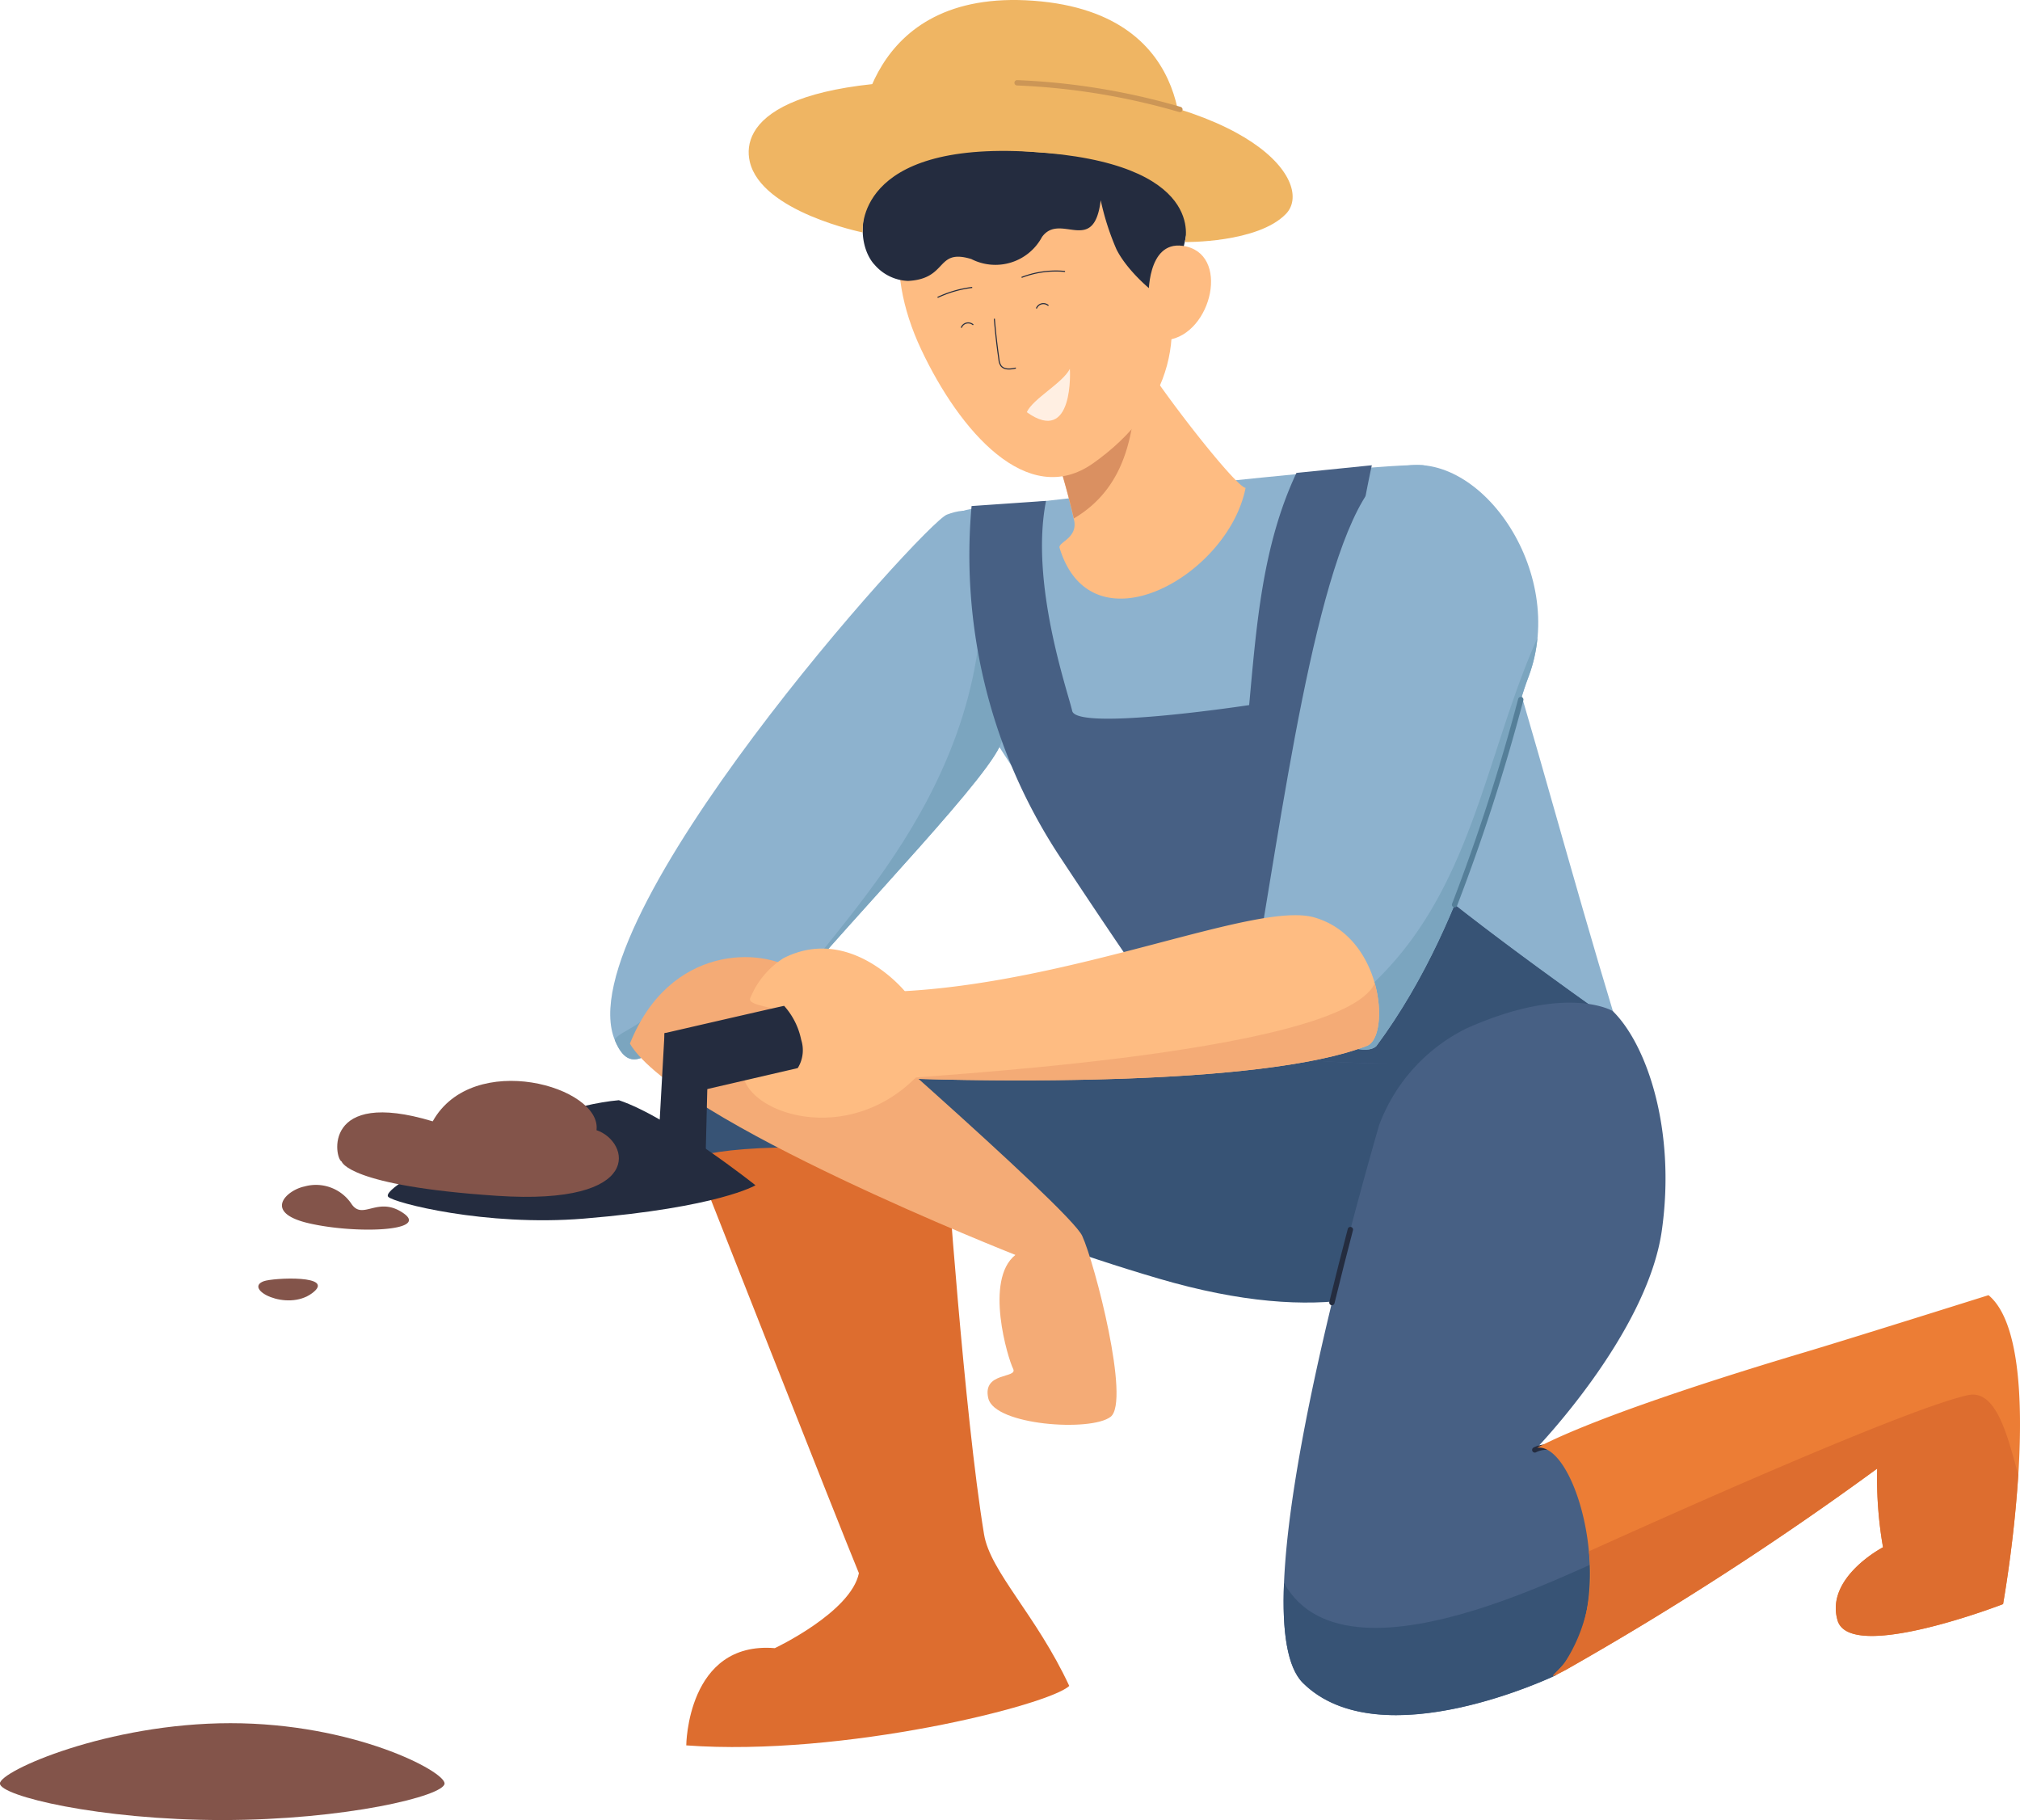
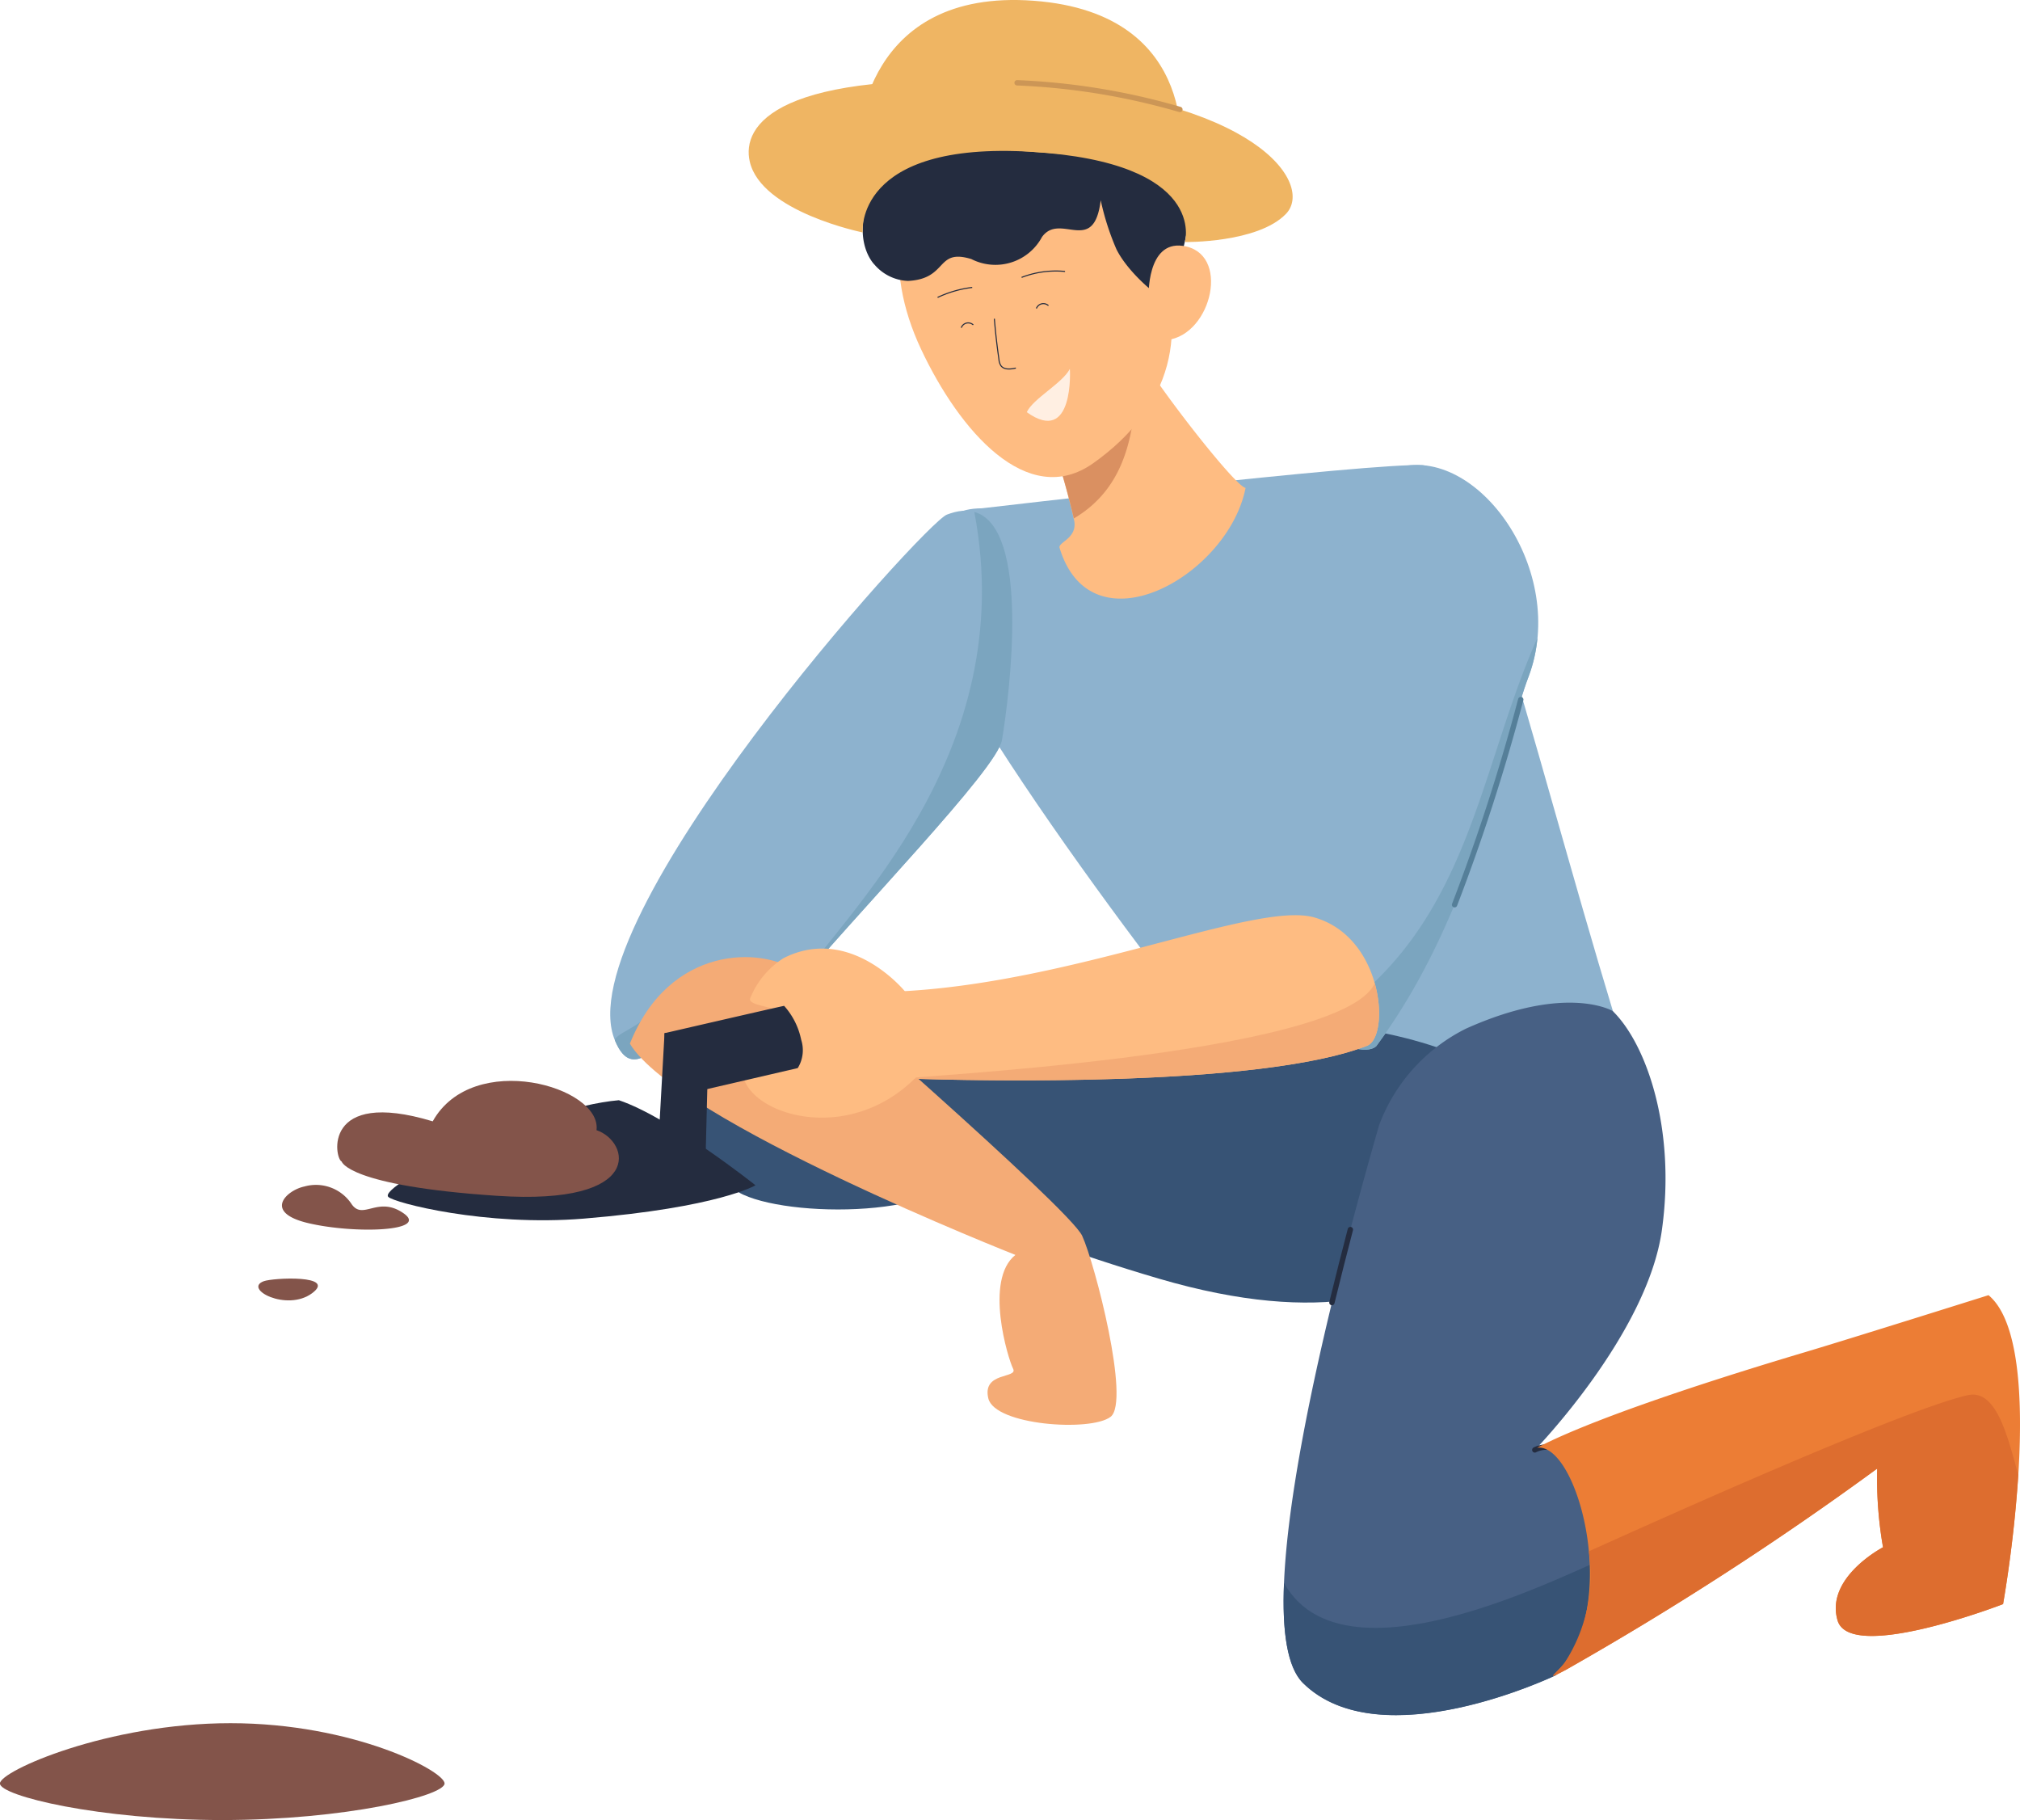
<svg xmlns="http://www.w3.org/2000/svg" width="98.507" height="88.737" viewBox="0 0 98.507 88.737">
  <g id="newstopic-ico01" transform="translate(-134.92 -3886.698)">
    <path id="パス_25884" data-name="パス 25884" d="M156.6,3973.652c0,.606-4.854,1.783-10.842,1.783s-10.842-1.177-10.842-1.783,5.254-2.939,11.242-2.939S156.6,3973.046,156.6,3973.652Z" fill="#83544a" />
    <g id="グループ_1595" data-name="グループ 1595">
      <path id="パス_25885" data-name="パス 25885" d="M182.8,3911.48s19.132-2.243,21.506-2.1,5.77,15.586,10.166,29.524c0,0-17.339,1.214-18.429.726s-16.148-20.292-15.776-23.371S180.445,3911.5,182.8,3911.48Z" fill="#8db2ce" />
      <path id="パス_25886" data-name="パス 25886" d="M190.2,3903.539c1.241,2.141,5.024,6.943,5.462,6.943-.841,4.3-7.519,8.049-9.071,2.926-.083-.275.856-.452.718-1.3a37.919,37.919,0,0,0-2-6.266Z" fill="#febc82" />
      <path id="パス_25887" data-name="パス 25887" d="M190.365,3903.807c-.056-.091-.114-.185-.163-.268l-4.891,2.3a38.9,38.9,0,0,1,1.976,6.137C190.16,3910.278,190.352,3907.093,190.365,3903.807Z" fill="#da9061" />
      <g id="グループ_1594" data-name="グループ 1594">
        <path id="パス_25888" data-name="パス 25888" d="M179.835,3903.721c1.866,3.97,5.187,7.835,8.4,5.56,3.834-2.718,4.773-6.485,2.907-10.455s-5.565-6.489-9.143-4.808S177.969,3899.75,179.835,3903.721Z" fill="#febc82" />
        <path id="パス_25889" data-name="パス 25889" d="M177.565,3899.6a2.27,2.27,0,0,0,1.635.795c1.973-.1,1.334-1.6,3.09-1.066a2.578,2.578,0,0,0,3.444-1.077c.89-1.23,2.531.94,2.863-1.794a12.635,12.635,0,0,0,.766,2.391c.644,1.3,2.491,2.733,2.527,2.43s2.912-7.2-.554-10c-3.02-2.444-8.617-2.16-12.281,2.208C175.552,3897.664,177.565,3899.6,177.565,3899.6Z" fill="#242c3f" />
        <path id="パス_25890" data-name="パス 25890" d="M176.793,3893.489s.206-7.375,8.537-6.754,7.133,7.89,7.133,7.89Z" fill="#efb563" />
        <path id="パス_25891" data-name="パス 25891" d="M190.932,3901.175s-.1-2.722,1.652-2.492c2.369.311,1.446,4.318-.731,4.59C191.233,3902.993,190.932,3901.175,190.932,3901.175Z" fill="#febc82" />
        <path id="パス_25892" data-name="パス 25892" d="M176.989,3898.03s-.429-4.457,8.223-3.931,7.489,4.4,7.489,4.4,3.559.053,4.932-1.375-1.368-5.718-13.113-6.394-13.445,2.082-13.037,3.848C172.048,3897.033,176.989,3898.03,176.989,3898.03Z" fill="#efb563" />
        <path id="パス_25893" data-name="パス 25893" d="M192.458,3892.035a33.059,33.059,0,0,0-7.938-1.3" fill="none" stroke="#cc9656" stroke-linecap="round" stroke-miterlimit="10" stroke-width="0.261" />
        <g id="グループ_1593" data-name="グループ 1593">
          <path id="パス_25894" data-name="パス 25894" d="M180.642,3901.2a5.523,5.523,0,0,1,1.688-.488" fill="none" stroke="#242c3f" stroke-miterlimit="10" stroke-width="0.052" />
          <path id="パス_25895" data-name="パス 25895" d="M184.739,3900.223a4.635,4.635,0,0,1,2.118-.29" fill="none" stroke="#242c3f" stroke-miterlimit="10" stroke-width="0.052" />
          <path id="パス_25896" data-name="パス 25896" d="M182.381,3902.539a.359.359,0,0,0-.584.139" fill="none" stroke="#242c3f" stroke-miterlimit="10" stroke-width="0.052" />
          <path id="パス_25897" data-name="パス 25897" d="M183.411,3902.238q.08.994.224,1.984a.669.669,0,0,0,.092.3c.152.215.476.18.733.121" fill="none" stroke="#242c3f" stroke-miterlimit="10" stroke-width="0.052" />
          <path id="パス_25898" data-name="パス 25898" d="M184.992,3906.794c.3-.659,1.743-1.413,2.1-2.111C187.1,3904.683,187.311,3908.451,184.992,3906.794Z" fill="#ffefe2" />
          <path id="パス_25899" data-name="パス 25899" d="M186.047,3901.6a.36.36,0,0,0-.585.138" fill="none" stroke="#242c3f" stroke-miterlimit="10" stroke-width="0.052" />
        </g>
      </g>
      <path id="パス_25900" data-name="パス 25900" d="M209.207,3942.663s-1.7,11.094-17.784,6.373-27.86-12.935-22.728-13.9,30.713,1.49,32.214,1.683C204.281,3937.251,210.808,3939.1,209.207,3942.663Z" fill="#375375" />
      <path id="パス_25901" data-name="パス 25901" d="M179.906,3936.817s2.6,3.242,2.377,6.238-8.491,3.095-11.118,1.89-6.1-9.2-2.971-9.926S177.239,3934.485,179.906,3936.817Z" fill="#375375" />
-       <path id="パス_25902" data-name="パス 25902" d="M168.777,3943.134s2.366-1.045,12.292-.113c0,0,.874,12.626,1.839,18.484.3,1.822,2.553,3.943,4.155,7.39-.971.938-11.013,3.463-18.677,2.9,0,0,.038-5.092,4.319-4.741,0,0,3.709-1.747,4.1-3.655C175.9,3961.222,168.777,3943.134,168.777,3943.134Z" fill="#dd6d2f" />
      <path id="パス_25903" data-name="パス 25903" d="M181.094,3911.789c-1.118.434-18.637,19.875-16.18,25.65,1.29,3.032,3.054-2.56,8.152-1.881,3.752-4.493,10.477-11.348,10.716-12.78C184.215,3920.193,185.469,3910.094,181.094,3911.789Z" fill="#8db2ce" />
      <path id="パス_25904" data-name="パス 25904" d="M182.433,3911.658c2.26,11.822-6.434,19.669-8.592,22.987-.717,1.1-5.244,1.416-7.563,1.66.03.336-1.482.857-1.364,1.134,1.29,3.032,3.054-2.56,8.152-1.881,3.752-4.493,10.477-11.348,10.716-12.78C184.163,3920.5,185.178,3912.41,182.433,3911.658Z" fill="#7ba5bf" />
-       <path id="パス_25905" data-name="パス 25905" d="M182.3,3911.37a26.7,26.7,0,0,0,4.426,17.28c4.427,6.708,6.216,9.058,6.216,9.058s13.219,2.383,21.159-.84c0,0-10.37-7.208-12.326-9.686-3.084-3.907.044-17.8.044-17.8l-3.677.373c-1.667,3.547-1.949,7.443-2.306,11.32,0,0-8.4,1.279-8.629.285s-2.07-6.247-1.276-10.241Z" fill="#476084" />
-       <path id="パス_25906" data-name="パス 25906" d="M190.086,3933.664c2,2.918,2.853,4.044,2.853,4.044s13.219,2.383,21.159-.84c0,0-7.4-5.142-10.872-8.232C201.631,3930.808,189.617,3932.979,190.086,3933.664Z" fill="#375375" />
      <path id="パス_25907" data-name="パス 25907" d="M173.757,3934.052s13.317,11.553,13.937,12.9,2.359,8.083,1.384,8.825-5.649.412-5.962-.9,1.457-.958,1.21-1.443-1.422-4.328.111-5.552c0,0-16.534-6.509-18.8-10.3C167.579,3932.728,172.113,3932.869,173.757,3934.052Z" fill="#f4ab76" />
      <path id="パス_25908" data-name="パス 25908" d="M203.021,3909.51c-3.168.942-4.973,12.92-6.5,22.154.071,4.453,4.575,6.912,5.518,6.039,4.829-6.514,6.2-14.794,7.42-18C211.413,3914.542,206.948,3908.342,203.021,3909.51Z" fill="#8db2ce" />
      <path id="パス_25909" data-name="パス 25909" d="M201.636,3934.872a14.757,14.757,0,0,1-2.775,1.726c1.277,1.121,2.692,1.552,3.175,1.1,4.829-6.514,6.2-14.794,7.42-18a7.331,7.331,0,0,0,.438-1.9C207.3,3923.606,206.711,3930.258,201.636,3934.872Z" fill="#7ba5bf" />
      <path id="パス_25910" data-name="パス 25910" d="M205.854,3930.808a96.113,96.113,0,0,0,3.227-10" fill="none" stroke="#557f99" stroke-linecap="round" stroke-miterlimit="10" stroke-width="0.261" />
      <path id="パス_25911" data-name="パス 25911" d="M199.022,3931.43c-2.868-.83-11.808,3.267-20.5,3.617a2.3,2.3,0,0,0,.7,4.238c3.185.107,17.131.442,22.363-1.6C202.706,3937.249,202.412,3932.411,199.022,3931.43Z" fill="#febc82" />
      <path id="パス_25912" data-name="パス 25912" d="M179.224,3939.285c3.185.107,17.131.442,22.363-1.6.575-.225.776-1.615.374-3.045C200.323,3938.236,178.21,3939.211,179.224,3939.285Z" fill="#f4ab76" />
      <path id="パス_25913" data-name="パス 25913" d="M173.129,3933.413a4.16,4.16,0,0,0-1.616,1.933c-.271.577,2.637.283,1.23,1.571-.532.486-1.755,1.276-1.6,2.176.346,1.971,5.161,3.465,8.462.114,0,0,.691-2.772-.565-4.186C179.039,3935.022,176.383,3931.762,173.129,3933.413Z" fill="#febc82" />
      <path id="パス_25914" data-name="パス 25914" d="M202.172,3941.561c-2.287,7.954-6.56,24.39-3.706,27.2,3.79,3.726,12.323-.383,12.323-.383s3.661-3.333,2.868-6.477c-.646-2.562-2.329-5.3-3.891-4.507,0,0,5.5-5.653,6.2-10.74.683-4.917-.749-9.047-2.4-10.662,0,0-2.237-1.35-7.158.859A8.615,8.615,0,0,0,202.172,3941.561Z" fill="#476084" />
      <path id="パス_25915" data-name="パス 25915" d="M197.537,3963.879c-.1,2.338.152,4.113.929,4.877,3.79,3.726,12.323-.383,12.323-.383s3.774-2.734,2.981-5.878C213.666,3962.084,200.772,3969.67,197.537,3963.879Z" fill="#375375" />
      <path id="パス_25916" data-name="パス 25916" d="M209.766,3957.389a1.279,1.279,0,0,1,1.176.011" fill="none" stroke="#242c3f" stroke-linecap="round" stroke-miterlimit="10" stroke-width="0.261" />
      <path id="パス_25917" data-name="パス 25917" d="M200.772,3946.647c-.3,1.142-.6,2.338-.9,3.559" fill="none" stroke="#242c3f" stroke-linecap="round" stroke-miterlimit="10" stroke-width="0.261" />
      <path id="パス_25918" data-name="パス 25918" d="M209.876,3957.282c1.933-.245,3.949,7.212,1.327,10.513-.421.529-1,.889.073.32a155.879,155.879,0,0,0,15.187-9.815,19.493,19.493,0,0,0,.285,3.836s-2.827,1.471-2.218,3.563,8.072-.792,8.072-.792,2.265-12.6-.711-15.062c0,0-6.737,2.12-8.948,2.779S213.16,3955.565,209.876,3957.282Z" fill="#ec7d35" />
      <path id="パス_25919" data-name="パス 25919" d="M230.885,3954.72c-3.292.733-16.432,6.693-18.483,7.614a7.829,7.829,0,0,1-1.2,5.461c-.421.529-1,.889.073.32a155.879,155.879,0,0,0,15.187-9.815,19.493,19.493,0,0,0,.285,3.836s-2.827,1.471-2.218,3.563,8.072-.792,8.072-.792a62.572,62.572,0,0,0,.742-6.317C232.858,3956.927,232.328,3954.4,230.885,3954.72Z" fill="#dd6d2f" />
      <path id="パス_25920" data-name="パス 25920" d="M173.159,3935.739c-.162.024-5.832,1.333-5.832,1.333l.107,2.973,1.807-.21,4.582-1.062a1.658,1.658,0,0,0,.168-1.38A3.541,3.541,0,0,0,173.159,3935.739Z" fill="#242c3f" />
      <path id="パス_25921" data-name="パス 25921" d="M167.327,3937.071l-.252,4.515,2.254,1.552.156-6.292Z" fill="#242c3f" />
      <path id="パス_25922" data-name="パス 25922" d="M171.762,3944.486s-4.147-3.3-6.662-4.147c-4.183.369-11.747,4.165-11.247,4.711.261.286,4.744,1.456,9.538,1.062C169.97,3945.57,171.762,3944.486,171.762,3944.486Z" fill="#242c3f" />
      <path id="パス_25923" data-name="パス 25923" d="M151.582,3943.329c-.35-.14-.956-3.589,4.44-1.96,1.957-3.5,8.257-1.691,7.987.431,1.608.539,2.429,3.687-4.861,3.2S151.582,3943.329,151.582,3943.329Z" fill="#83544a" />
      <path id="パス_25924" data-name="パス 25924" d="M149.761,3944.547c-.853.177-2.052,1.263.211,1.79s5.893.4,4.63-.483-1.987.377-2.546-.465A2.082,2.082,0,0,0,149.761,3944.547Z" fill="#83544a" />
      <path id="パス_25925" data-name="パス 25925" d="M147.783,3949.164c.463-.17,3.583-.321,2.353.588S146.768,3949.538,147.783,3949.164Z" fill="#83544a" />
    </g>
  </g>
</svg>